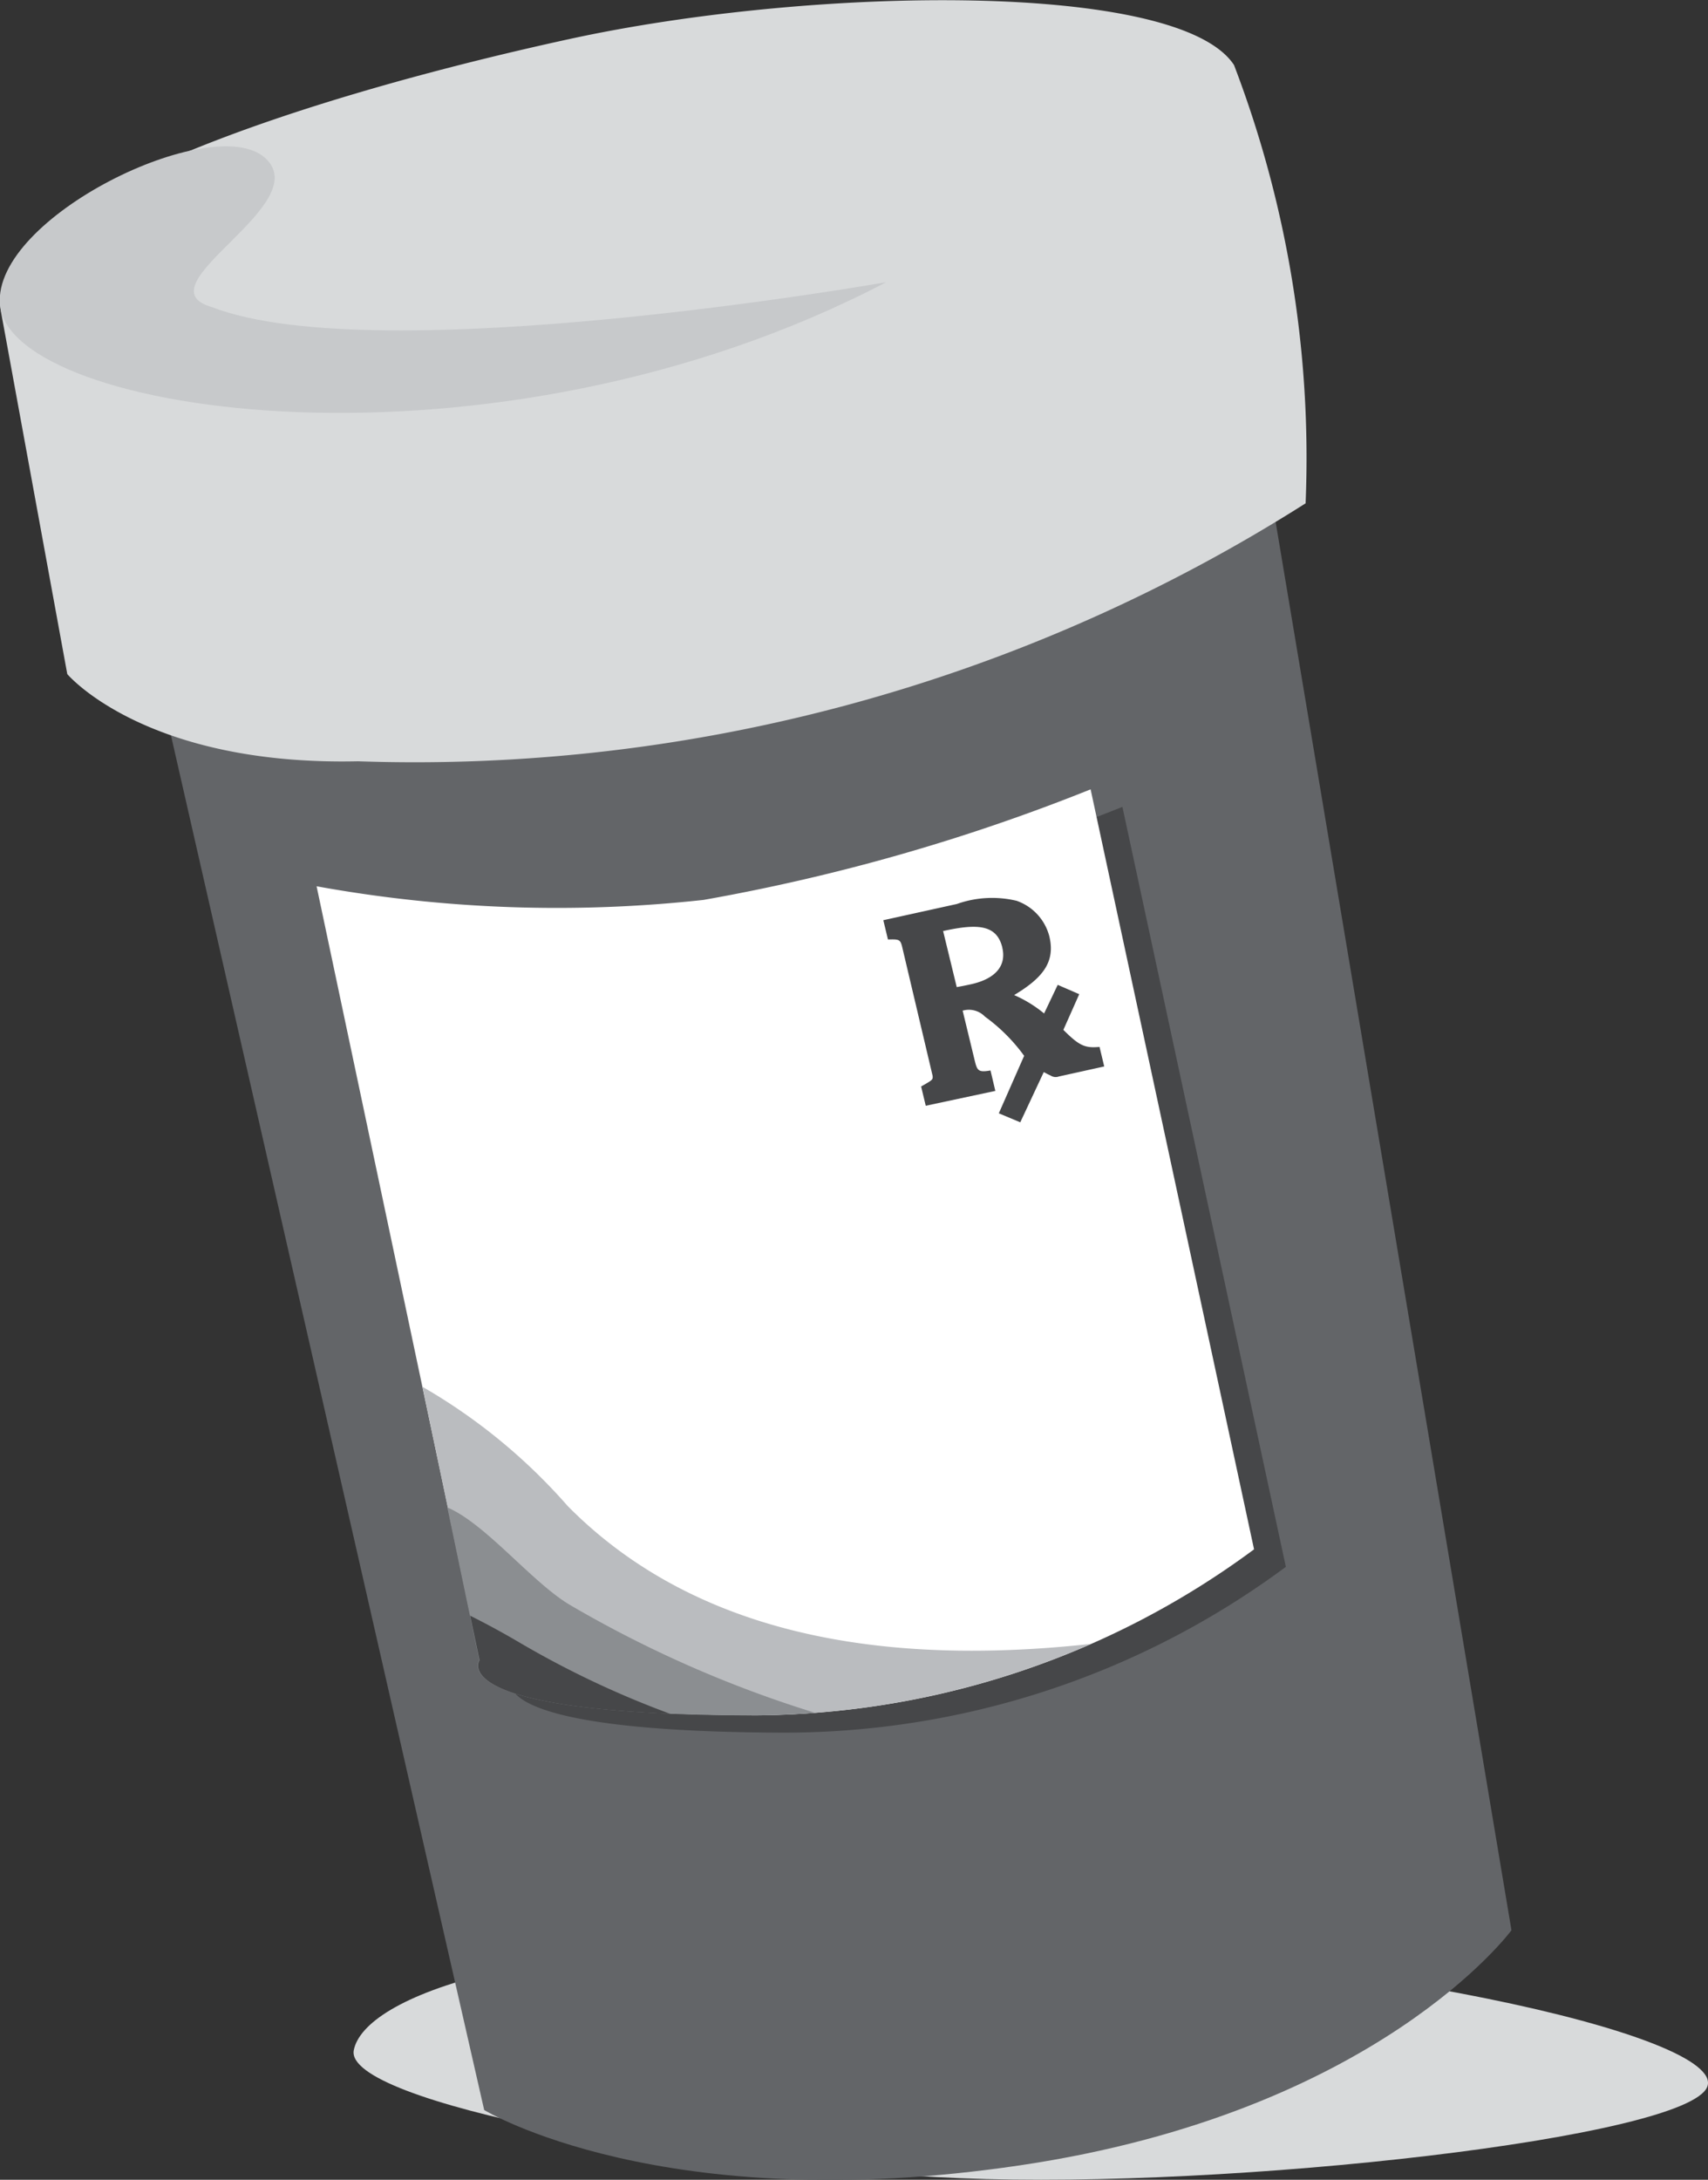
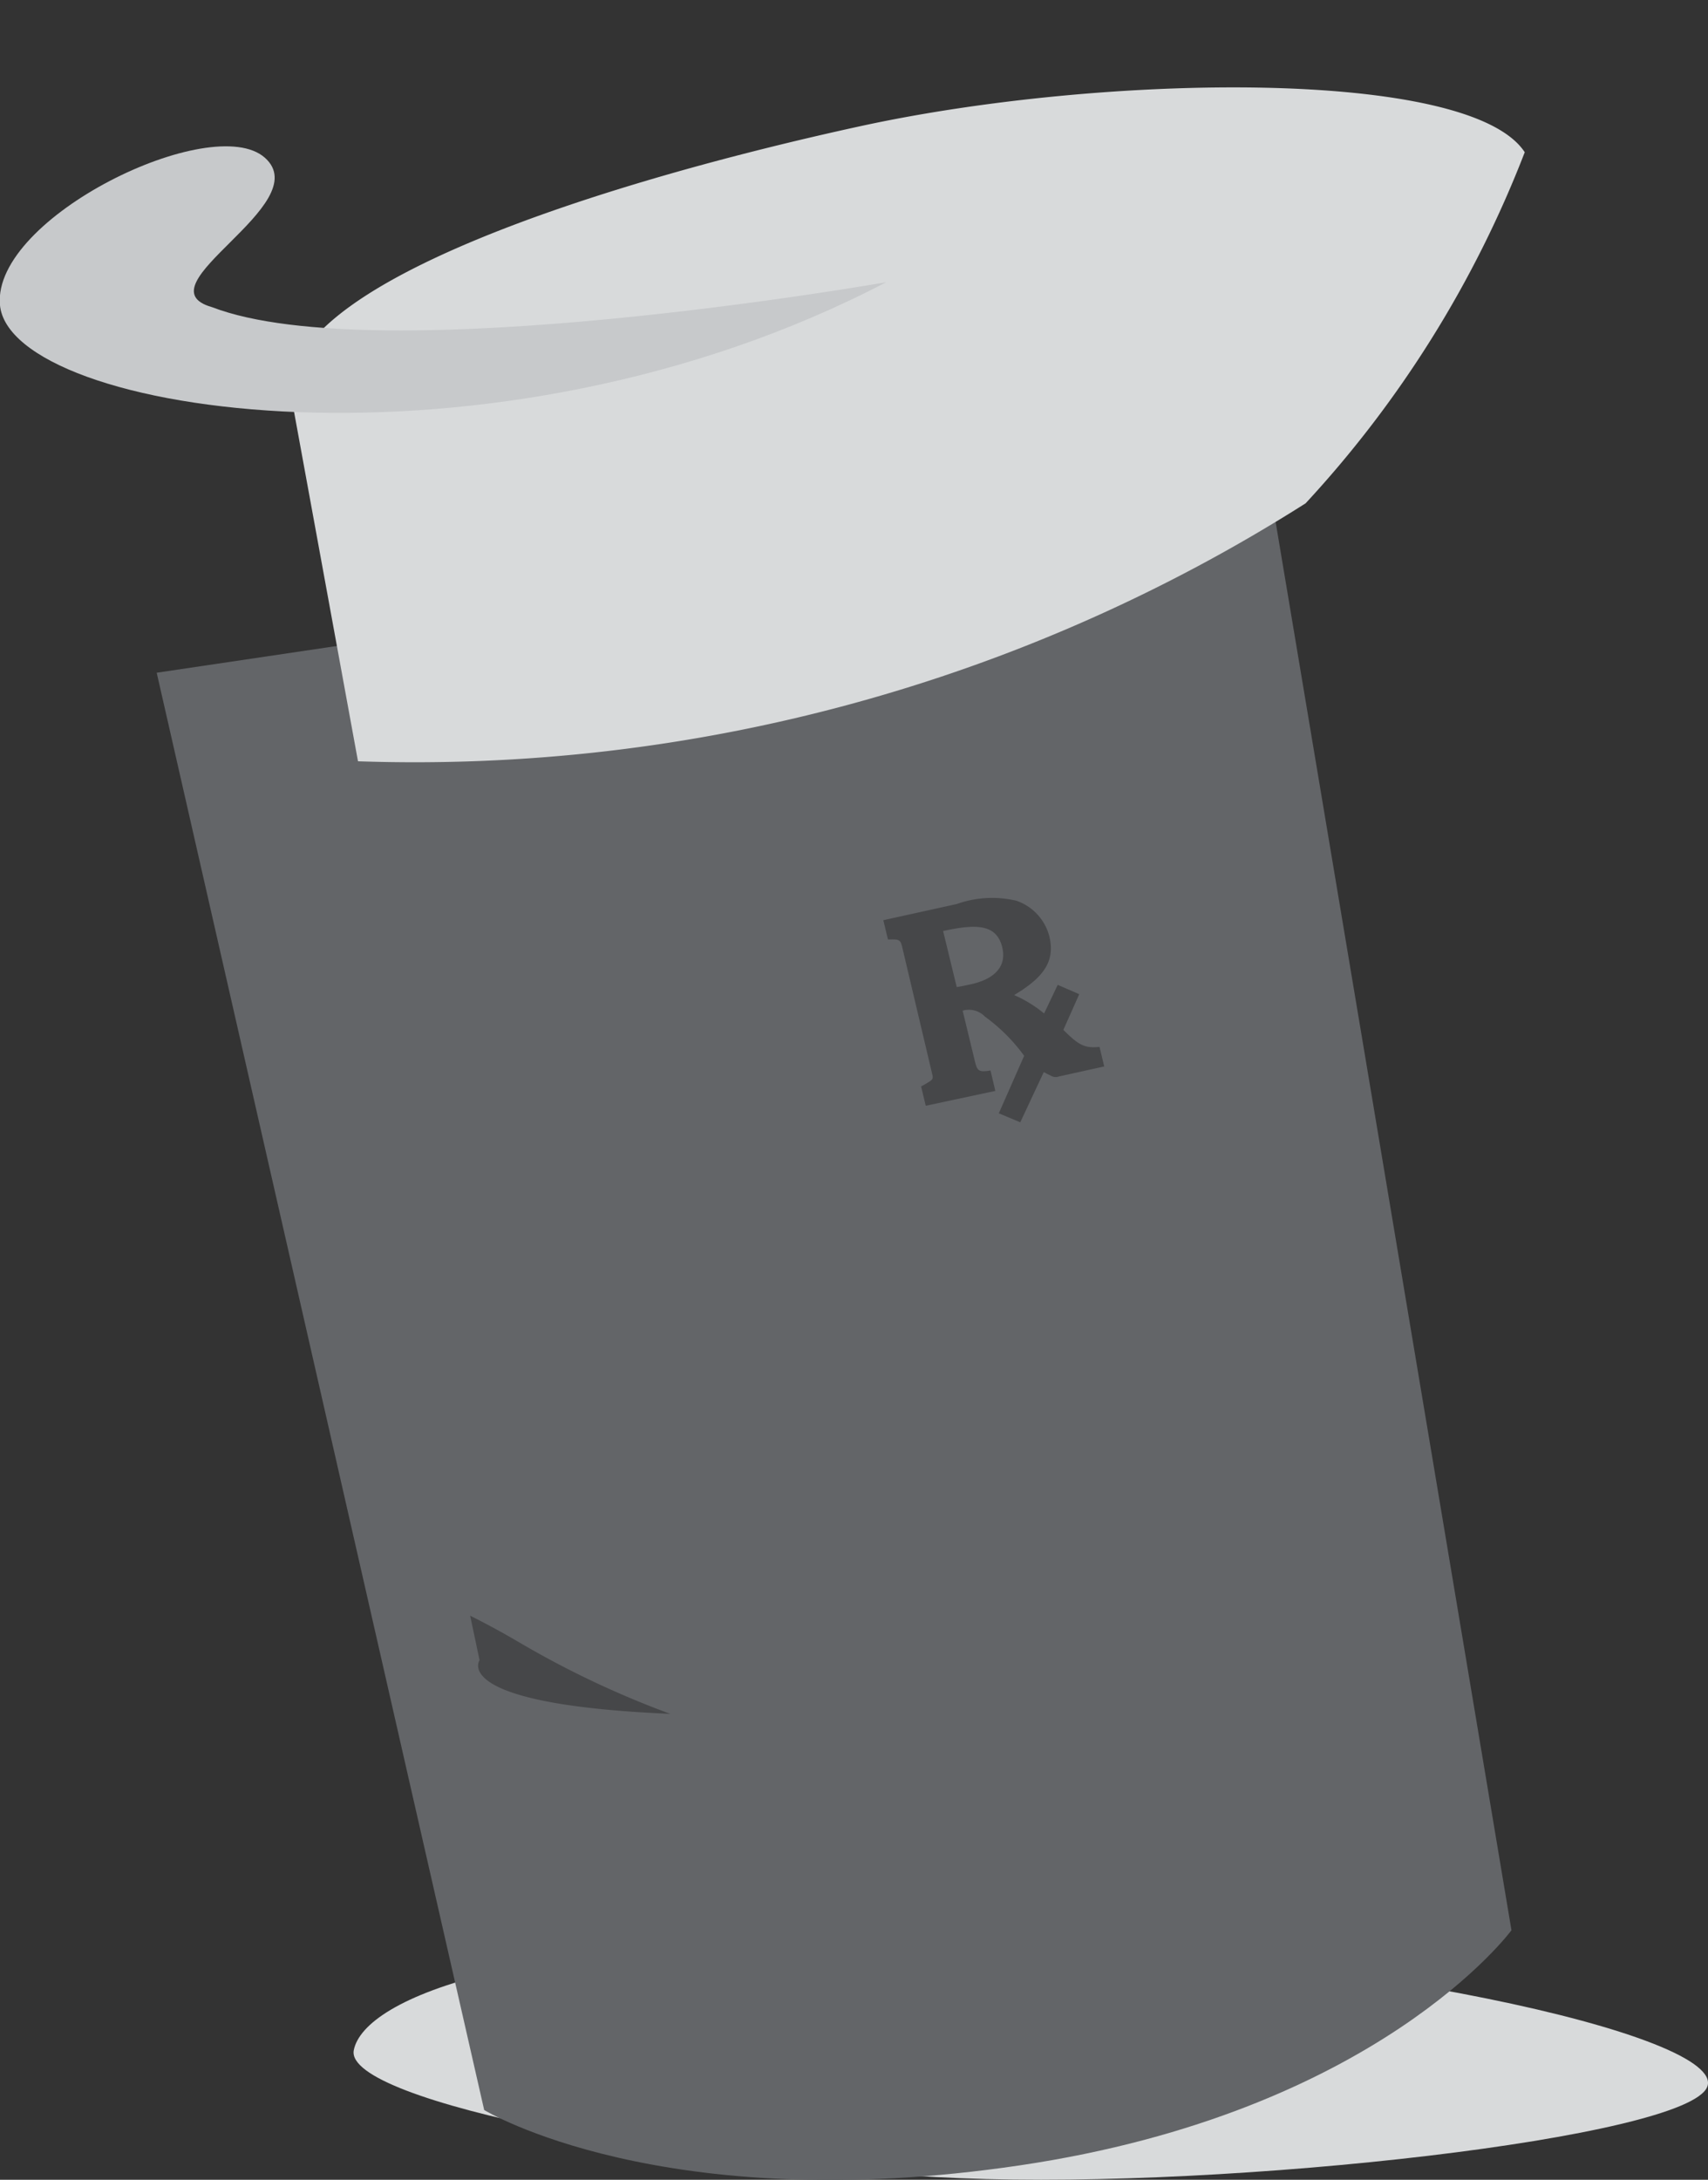
<svg xmlns="http://www.w3.org/2000/svg" id="pill-bottle-bw" width="25.081" height="32" viewBox="0 0 25.081 32">
  <rect x="0" y="0" width="25.081" height="32" fill="#333333" stroke="none" />
  <path id="Path_48" data-name="Path 48" d="M26.385,39.585c6.1.146,11.6,1.4,11.308,2.148s-6.986,1.507-10.965,1.342-9.059-1.117-8.91-1.879S20.281,39.439,26.385,39.585Z" transform="translate(-12.623 -11.098)" fill="#d8dadb" fill-rule="evenodd" />
  <path id="Path_49" data-name="Path 49" d="M30.867,15.254l3.5,20.895S32.408,38.82,27.151,39.6s-7.869-.812-7.869-.812l-4.809-21.1Z" transform="translate(-12.172 -7.812)" fill="#636568" fill-rule="evenodd" />
-   <path id="Path_50" data-name="Path 50" d="M30.984,14.038a24.4,24.4,0,0,1-13.915,3.787c-3.133.07-4.269-1.28-4.269-1.28l-.97-5.3c-.308-1.678,4.622-3.212,8.344-4.023,3.569-.778,8.946-.858,9.759.382A16.146,16.146,0,0,1,30.984,14.038Z" transform="translate(-11.812 -6.649)" fill="#d8dadb" fill-rule="evenodd" />
+   <path id="Path_50" data-name="Path 50" d="M30.984,14.038a24.4,24.4,0,0,1-13.915,3.787l-.97-5.3c-.308-1.678,4.622-3.212,8.344-4.023,3.569-.778,8.946-.858,9.759.382A16.146,16.146,0,0,1,30.984,14.038Z" transform="translate(-11.812 -6.649)" fill="#d8dadb" fill-rule="evenodd" />
  <path id="Path_51" data-name="Path 51" d="M24.825,11.128s-7.443,1.31-9.9.366c-1.085-.307,1.549-1.51.776-2.194s-4,.873-3.89,2.159C11.95,13.079,19.038,14.154,24.825,11.128Z" transform="translate(-11.812 -6.985)" fill="#c7c9cb" fill-rule="evenodd" />
-   <path id="Path_52" data-name="Path 52" d="M17.727,21.769a19.757,19.757,0,0,0,5.683.2,28.7,28.7,0,0,0,5.683-1.623l2.4,11.157a12.373,12.373,0,0,1-7.431,2.434c-4.484-.02-3.934-.811-3.934-.811Z" transform="translate(-12.611 -8.501)" fill="#464749" fill-rule="evenodd" />
-   <path id="Path_53" data-name="Path 53" d="M17.187,21.471a19.759,19.759,0,0,0,5.683.2,28.7,28.7,0,0,0,5.683-1.623l2.4,11.157a12.373,12.373,0,0,1-7.431,2.434c-4.484-.02-3.934-.812-3.934-.812Z" transform="translate(-12.538 -8.46)" fill="#fff" fill-rule="evenodd" />
  <path id="Path_54" data-name="Path 54" d="M27.432,24.942l-.068-.283c.177-.1.172-.1.169-.156l-.447-1.892c-.027-.113-.047-.114-.209-.11l-.068-.283,1.08-.238a1.546,1.546,0,0,1,.877-.047.753.753,0,0,1,.481.522c.09.375-.093.608-.517.862a1.864,1.864,0,0,1,.44.27l.2-.42.316.137-.233.524c.234.233.315.27.531.25l.069.287-.665.147a.136.136,0,0,1-.123-.014c-.066-.03-.061-.031-.1-.05l-.345.737-.315-.132.372-.844a2.575,2.575,0,0,0-.575-.575.327.327,0,0,0-.328-.088l.174.719c.039.161.051.191.235.159l.071.3Zm1.125-2.321c-.081-.335-.355-.358-.87-.244l.2.823c.083-.014.161-.031.211-.042C28.46,23.078,28.619,22.883,28.556,22.621Z" transform="translate(-13.838 -8.709)" fill="#464749" />
-   <path id="Path_55" data-name="Path 55" d="M23.823,35.013a12.521,12.521,0,0,0,4.983-1.05c-2.495.272-5.576.112-7.688-2.023a8.423,8.423,0,0,0-2.133-1.751l.756,3.612c.442.136.9.29,1.377.465A16.682,16.682,0,0,0,23.823,35.013Z" transform="translate(-12.781 -9.83)" fill="#babcbf" fill-rule="evenodd" />
-   <path id="Path_56" data-name="Path 56" d="M24.808,35.252a17.1,17.1,0,0,1-3.6-1.584c-.557-.33-1.237-1.192-1.8-1.431l.468,2.241s-.55.791,3.934.812C24.156,35.291,24.486,35.277,24.808,35.252Z" transform="translate(-12.839 -10.107)" fill="#8b8e91" fill-rule="evenodd" />
  <path id="Path_57" data-name="Path 57" d="M20.514,34.465c-.239-.141-.478-.27-.719-.391l.138.654s-.451.649,2.8.787A13.746,13.746,0,0,1,20.514,34.465Z" transform="translate(-12.891 -10.355)" fill="#464749" fill-rule="evenodd" />
</svg>